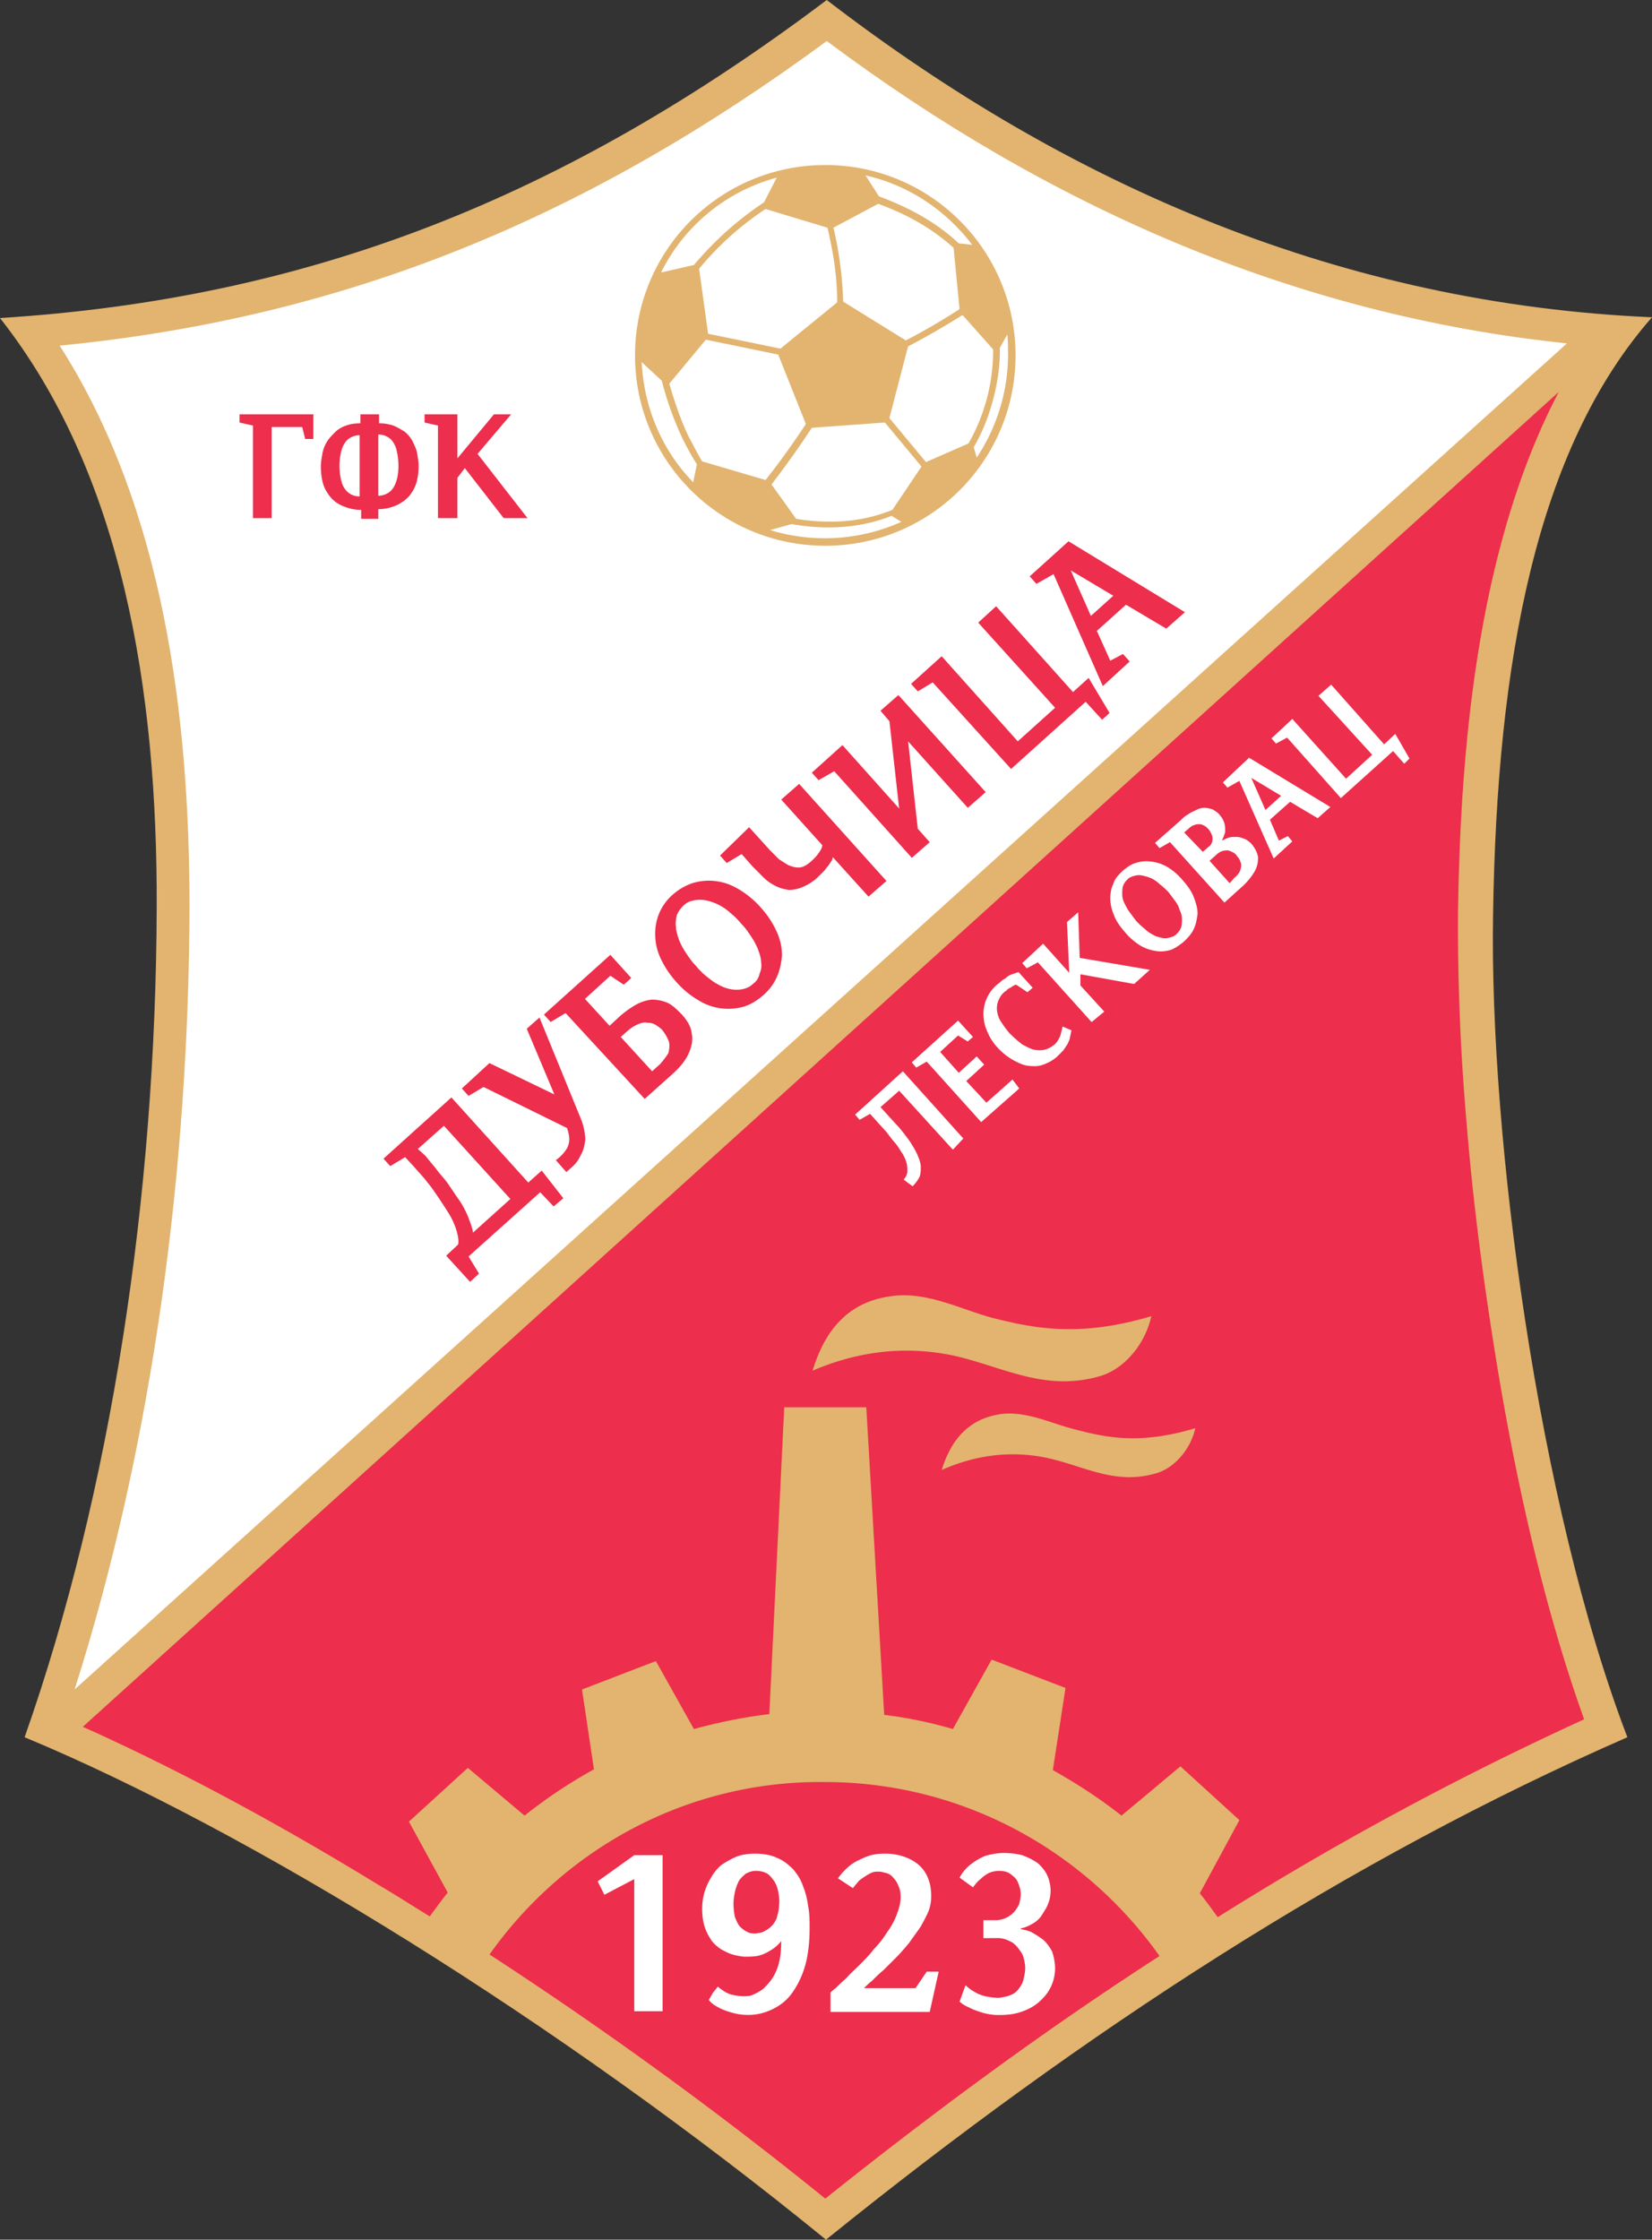
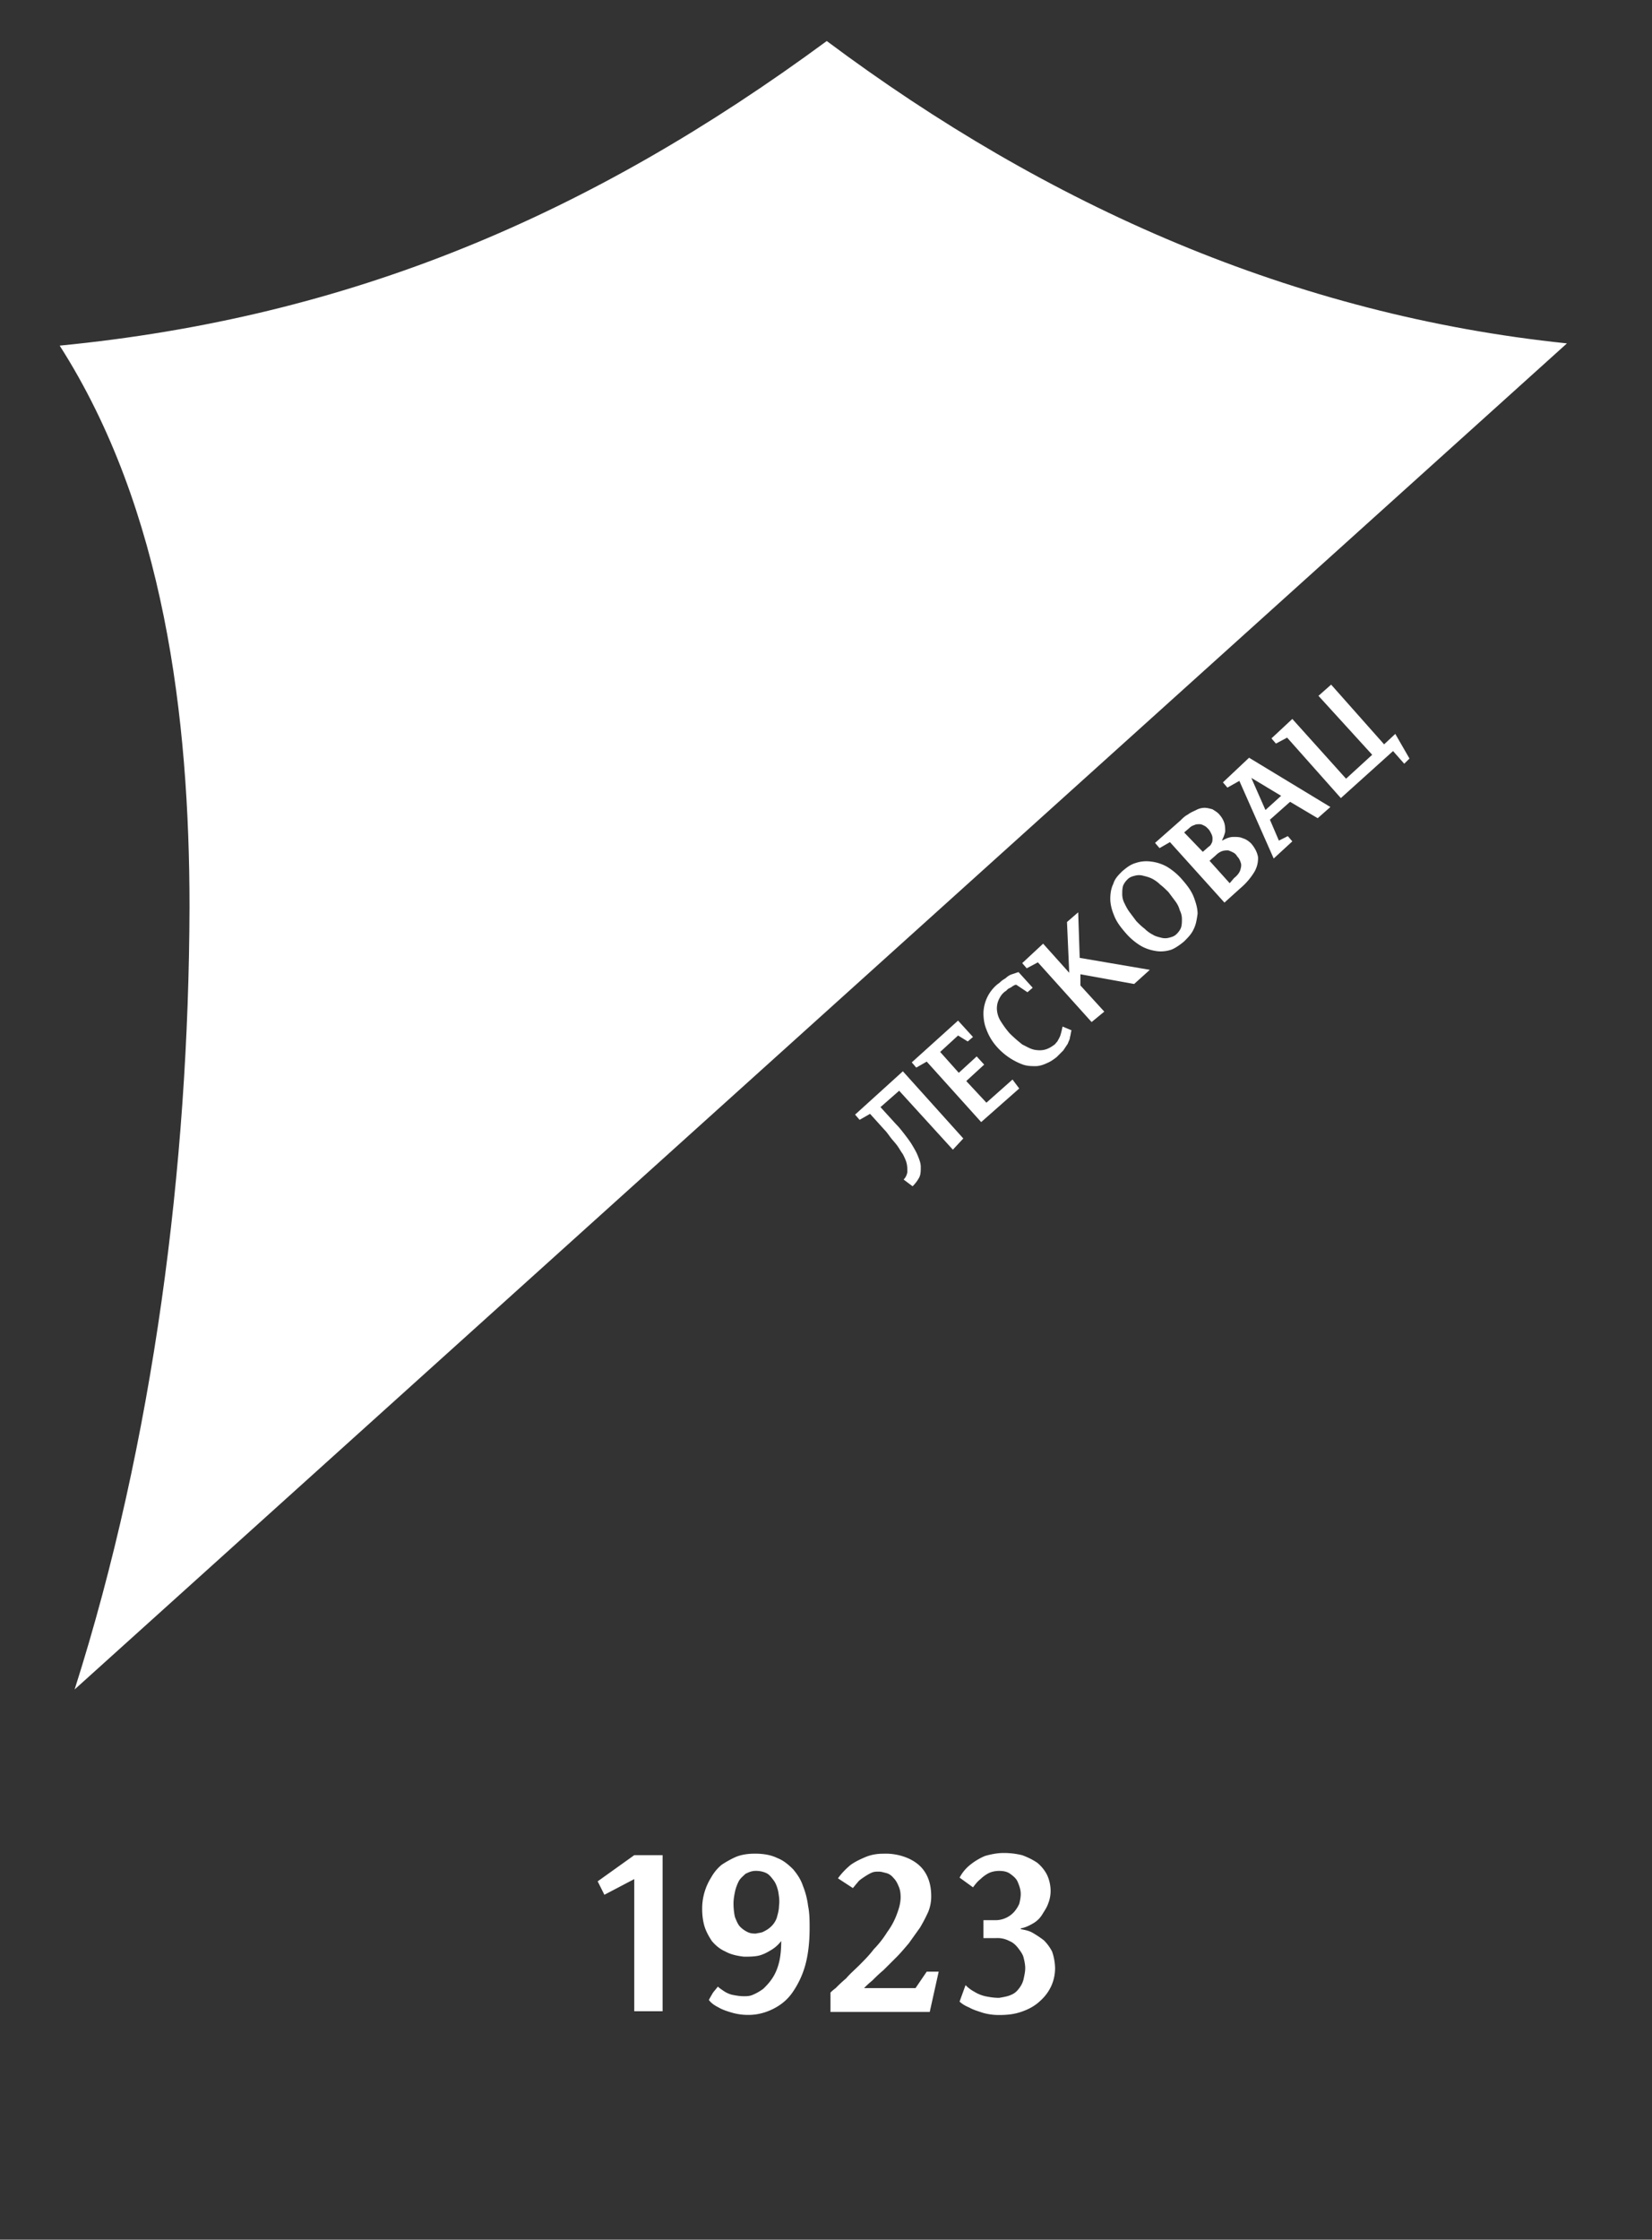
<svg xmlns="http://www.w3.org/2000/svg" width="369" height="500" fill="none">
  <rect width="100%" height="100%" fill="#333333" stroke="none" />
-   <path fill="#e2b46f" fill-rule="evenodd" d="M0 71c69.17-4.33 126-26.83 184.67-71C239.33 42 300.33 67.83 369 70.83c-25.83 29.34-34.67 76.84-35.5 133.5-.83 49 10 131.34 30 183.5-62.17 27.17-121.17 65.5-179 112.17-59.67-48.67-128.83-91.33-179-112.17C24.83 333 34.83 267 35 202.5 35.17 154 27.33 105.67 0 71" clip-rule="evenodd" />
-   <path fill="#ed2e4c" fill-rule="evenodd" d="M210.34 328.17c2.5-8.17 7.33-11.67 13.33-12.5 5.83-.67 11.17 2.16 16.67 3.5 7 1.83 14.5 3.33 26.66-.34-1.16 5-4.83 8.84-8.5 10-9.33 2.84-16.16-1.5-24.5-3.33-7-1.5-15-1.17-23.66 2.67M181.5 306c3.34-11 9.67-15.67 17.84-16.67 7.66-1 15 2.84 22.16 4.84 9.34 2.33 19.34 4.5 35.67-.34-1.5 6.67-6.33 11.84-11.33 13.34-12.34 3.66-21.67-2-32.67-4.5-9.33-2-20-1.67-31.67 3.33m-72.16 130.33a898 898 0 0 1 75 54.5c24-19.16 48.83-37.5 74.66-54.16-16.66-23.5-44-38.84-74.83-38.84-30.83-.33-58.17 15-74.83 38.5M18.5 385.5c22.67 10.17 44.84 22.33 65.84 35.17 4 2.33 7.83 4.83 11.66 7.16a149 149 0 0 1 4-5.33l-8.66-15.83 13.16-12 12.67 10.66a109 109 0 0 1 15.5-10.33L130 377.17l16.5-6.34L155 386c5.5-1.5 11.17-2.67 16.84-3.33l3.33-68.5h18.33l4 68.66a96 96 0 0 1 15.34 3.17l8.66-15.5 16.5 6.33-2.83 18.34c5.33 3 10.5 6.33 15.33 10.16l13.17-11 13.17 12-8.84 16.34c1.34 1.66 2.67 3.5 4 5.33a704 704 0 0 1 81.84-44.17C345 359.17 339 332.17 334.67 306.5c-3-18.17-5.5-36.5-7-54.83a506 506 0 0 1-2-47.67c.5-36.83 4.33-81.83 22.5-116.5z" clip-rule="evenodd" />
  <path fill="#fff" fill-rule="evenodd" d="M13.33 77.16c23.34 36.5 29 83 29 125.34-.16 57.66-8 119.16-25.66 174.66L350 76.66C289 70.33 234 46 184.67 9.16c-53 39-106.5 61.67-171.34 68" clip-rule="evenodd" />
-   <path fill="#e2b46f" fill-rule="evenodd" d="M184.34 36.84c23.5 0 42.5 19 42.5 42.5s-19 42.5-42.5 42.5-42.5-19-42.5-42.5 19-42.5 42.5-42.5" clip-rule="evenodd" />
  <path fill="#fff" fill-rule="evenodd" d="M213 55.33c-5-4.5-10.5-7.5-16.84-9.83l-10 5.33a80 80 0 0 1 2.17 16.5l14 8.67a141 141 0 0 0 12-7zM216.33 99a42 42 0 0 0 5.5-21L215 70.33c-4 2.5-8 4.83-12.17 7l-4.17 16 8.17 9.83zm-38.5 16.83c7.33 1.17 14.5.83 21.5-2l6.5-9.67-8.17-9.83-16.33 1.17c-2.83 4.33-5.83 8.5-9 12.66zM149.5 85.66c1.16 4 2.5 8 4.33 11.84 1 1.83 2 3.83 3 5.5l14.17 4.16q4.74-6 9-12.5l-6.17-15.5-16.17-3.33zm-1.84-24.83a40.6 40.6 0 0 1 25.84-21.17l-2.84 5.5c-6 4-11 8.5-15.66 14zm7.17 46.83c-6.83-7-11-16.5-11.5-26.83l4.5 4.17a71 71 0 0 0 4.67 13c1 2 2 3.83 3.16 5.66zm46.5 8.84a41.7 41.7 0 0 1-29.33 1.83l4.83-1.33c7.5 1.33 15.17 1 22.33-1.84zM225 74.66c.16 1.5.16 3 .16 4.5 0 8.5-2.66 16.5-7 23l-.66-2.33c3.66-6.17 6-15 5.83-22.17zm-31.67-35.5c9.67 2.17 18 7.84 23.83 15.5l-3-.33c-5.16-4.83-11.16-8-17.83-10.5zM187 67.5l-12.67 10.33-16.17-3.33-2-14.5A67 67 0 0 1 171 46.66l13.83 4.17c1.33 5.67 2.17 11 2.17 16.67" clip-rule="evenodd" />
  <path fill="#fff" d="M148 414.16h-6.33L133.5 420l1.5 3 6.67-3.5V449H148zM163.84 425c0-1 .16-1.84.33-2.67s.5-1.67.83-2.33c.34-.67 1-1.17 1.5-1.67.67-.33 1.34-.67 2.34-.67.83 0 1.66.17 2.33.5s1.17 1 1.67 1.67.83 1.67 1 2.5c.16 1 .33 2 .16 3.17 0 1-.33 2-.5 2.66a5 5 0 0 1-1.16 1.83c-.5.5-1 .84-1.67 1.17-.5.33-1.17.33-1.83.5-.5 0-1.17 0-1.84-.33a6 6 0 0 1-1.66-1.17c-.5-.5-.84-1.33-1.17-2.17-.17-.66-.33-1.83-.33-3m-5.5 21.5c.5.66 1.16 1.16 2.16 1.66.84.5 1.84.83 3 1.17a13 13 0 0 0 3.67.5c2 0 3.83-.5 5.5-1.33s3.17-2 4.33-3.67a20 20 0 0 0 2.84-6c.66-2.33 1-5.17 1-8.33 0-1.67 0-3.34-.34-5a18 18 0 0 0-1.16-4.5c-.5-1.5-1.34-2.67-2.17-3.67-1-1-2.17-2-3.5-2.5q-2-1-5-1c-1.5 0-2.83.17-4.17.67-1.16.5-2.33 1.16-3.33 1.83a10 10 0 0 0-2.33 2.83 13 13 0 0 0-2 7c0 1.33.16 2.67.5 3.83s1 2.34 1.66 3.34c.84 1 1.84 1.83 3 2.33 1.17.67 2.67 1 4.17 1.17 1 0 2 0 3-.17s2-.67 2.83-1.17a8 8 0 0 0 2.5-2.16c0 1.83-.16 3.5-.5 4.83q-.5 2-1.5 3.5c-.66 1-1.33 1.67-2 2.33-.66.5-1.5 1-2.33 1.34-.67.33-1.5.33-2 .33-1 0-1.83-.17-2.67-.33a6 6 0 0 1-1.83-.83c-.5-.34-1-.67-1.33-1-.34.5-.84 1-1.17 1.5-.17.33-.5.83-.83 1.5m32.16-24.99c.33-.34.67-.84 1-1.17.33-.5.83-.83 1.33-1.17s1-.67 1.67-1 1.17-.33 1.83-.33c.5 0 1 .17 1.67.33a3 3 0 0 1 1.5 1c.5.5.83 1 1.17 1.83q.5 1 .5 2.5c0 1.34-.34 2.5-.84 3.84a16 16 0 0 1-2.16 4 22 22 0 0 1-3 3.83c-1 1.33-2.17 2.5-3.17 3.5-1.17 1.17-2.17 2-3 3a32 32 0 0 0-2.33 2.17c-.67.5-1 .83-1.17 1v4.33h22.17l2-9H207l-2.5 3.67H193c.5-.5 1-1 1.83-1.67.67-.67 1.5-1.5 2.5-2.33l2.84-2.83c1-1 1.83-2 2.83-3.17l2.5-3.5a35 35 0 0 0 1.83-3.5 9 9 0 0 0 .67-3.5c0-1.83-.33-3.5-1.17-5s-2-2.5-3.66-3.33a12.6 12.6 0 0 0-5.84-1.17c-1.33 0-2.5.17-3.83.67-1.17.5-2.33 1-3.5 1.83-1 .83-2 1.83-2.83 3zm29.17 11.17h2.83a5.7 5.7 0 0 1 3 .67c.84.33 1.5 1 2 1.67s1 1.33 1.17 2.16c.17.67.33 1.5.33 2.17 0 .83-.16 1.5-.33 2.33s-.5 1.5-1 2.17-1 1.17-1.83 1.5c-.67.33-1.67.5-2.67.67-1.17 0-2.17-.17-3-.34a8 8 0 0 1-2.5-1 8 8 0 0 1-2-1.5l-1.33 3.67c.5.5 1.33 1 2.16 1.33.84.5 2 .83 3 1.17a13 13 0 0 0 3.67.5c1.83 0 3.33-.17 4.83-.67s2.84-1.17 4-2.17 2-2 2.67-3.33 1-2.83 1-4.33a12 12 0 0 0-.67-3.67 10 10 0 0 0-1.83-2.5 22 22 0 0 0-2.5-1.67c-.83-.5-1.83-.66-2.67-.83v-.17c1-.16 2-.66 2.84-1.16q1.25-.75 2-2c.5-.83 1-1.5 1.33-2.5.33-.83.5-1.83.5-2.67 0-1.33-.33-2.67-.83-3.67s-1.34-2-2.17-2.66c-1-.67-2-1.17-3.33-1.67a17 17 0 0 0-4.17-.5c-1.5 0-3 .33-4.17.67a14 14 0 0 0-3.33 2 9 9 0 0 0-2.33 2.83l3 2.17c.5-.67 1-1.33 1.66-1.83.5-.5 1.17-1 1.84-1.34.66-.33 1.5-.5 2.33-.5 1 0 1.83.17 2.5.67s1.33 1 1.67 1.83.66 1.67.66 2.67c0 .67-.16 1.5-.33 2.17a7 7 0 0 1-1.17 1.83 5.6 5.6 0 0 1-4.33 1.83h-2.5z" />
-   <path fill="#ed2e4c" d="M56.5 115.67h4.17V95.33h6.83l.67 2.67H70v-5.5H53.5v1.83l3 .67zM89 104q0 2-.5 3.5c-.33 1-.83 1.83-1.5 2.33s-1.5.84-2.5.84V97c1 0 1.83.33 2.5.83s1.17 1.34 1.5 2.34c.33 1.33.5 2.5.5 3.83m-4.5 9.67c1.5 0 2.83-.34 4-.84a9 9 0 0 0 2.83-2 9 9 0 0 0 1.67-3c.33-1.16.5-2.33.5-3.83 0-1-.17-1.83-.33-2.83-.17-1-.67-1.84-1-2.67-.5-.83-1-1.5-1.84-2.17-.83-.5-1.66-1-2.5-1.33-1-.33-2-.5-3.16-.5v-2H80.5v2c-1.17 0-2.33.17-3.17.5q-1.5.5-2.5 1.5c-.66.67-1.33 1.33-1.83 2.17s-.83 1.66-1 2.66-.33 1.84-.33 2.84c0 1.33.16 2.66.5 3.83s1 2.17 1.66 3a7 7 0 0 0 2.84 2c1.16.5 2.5.83 4 .83v2h3.83zM75.83 104a13 13 0 0 1 .5-3.67c.34-1 .84-1.83 1.5-2.33a4 4 0 0 1 2.5-.83v13.66c-1 0-1.83-.33-2.5-.83a4.7 4.7 0 0 1-1.5-2.33 13 13 0 0 1-.5-3.67m26.34-1.67V92.5h-7.34v1.83l3 .67v20.67h4.34v-9l1.66-2.17 8.67 11.17h5.33l-11.16-14.34 7.5-8.83h-3.84zM93.33 256.5l5.83-5.17L114 267.67l-8.34 7.5c-.16-1.17-.66-2.34-1.16-3.67-.5-1.17-1.17-2.5-2-3.67-.84-1.16-1.67-2.5-2.5-3.66s-1.84-2.17-2.67-3.34c-.83-1-1.67-2-2.33-2.83zm27.67 4.83-3 2.67-17.17-19-15.17 13.67 1.5 1.66 3.34-2 2 2.17c1 1.17 2 2.17 3 3.5 1 1.17 1.83 2.5 2.66 3.67.84 1.33 1.67 2.5 2.34 3.66a16 16 0 0 1 1.5 3.5c.33 1.17.5 2.17.33 3l-2.67 2.5 5.34 5.84 2-1.84-2.34-3.83 16-14.33 3 3.16 2.17-1.83zm-11.67-24-6.17 5.67 1.5 1.66 3.34-2 18.66 9.17q.5 1.5.5 2.5t-.5 2a9 9 0 0 1-2.5 2.67l2.34 2.66 1.5-1.33c.33-.33.66-.67 1-1.17s.66-1.16 1-1.83.5-1.5.66-2.33 0-1.67-.16-2.67c-.17-1-.5-2-1-3.17l-9-22-2.84 2.5 6.17 14.67zm38.17.17-1.84 1.66-7-7.66 1.5-1.34a9 9 0 0 1 2.34-1.5c.83-.33 1.5-.5 2.16-.33.67 0 1.34.17 1.84.5s1 .67 1.33 1a10 10 0 0 1 1.5 2.5c.33.83.17 1.67 0 2.67-.33.66-1 1.5-1.83 2.5m-3.5 7.83 6.33-5.67q2.5-2.25 3.5-4.5c.67-1.5 1-3 .67-4.5-.17-1.5-1-2.83-2.17-4.16-1.17-1.17-2.17-2.17-3.33-2.67a9 9 0 0 0-3.5-.67c-1.17.17-2.34.5-3.5 1.17q-1.76 1-3.5 2.5l-2.34 2.17-5.5-6 5.67-5.17 3 2 1.67-1.5-4.67-5.17-14.83 13.34 1.5 1.66 3.33-2zm26.5-23.17a11.5 11.5 0 0 0 3-4c.67-1.5 1-3 1.17-4.83 0-1.67-.33-3.5-1.17-5.33a21 21 0 0 0-3.66-5.5 20 20 0 0 0-5.17-4.17 12.5 12.5 0 0 0-10-1.17c-1.5.5-3 1.34-4.33 2.5a11.5 11.5 0 0 0-3 4c-.67 1.5-1 3.17-1 4.84 0 1.66.33 3.5 1.16 5.33.84 1.83 2 3.67 3.67 5.5a20 20 0 0 0 5.17 4.17 12.5 12.5 0 0 0 10 1.16c1.5-.5 2.83-1.33 4.16-2.5m-2.33-2.5c-.67.67-1.5 1-2.33 1.17s-1.67.17-2.67 0a9 9 0 0 1-2.67-1c-1-.5-1.83-1.17-2.66-1.83q-1.26-1-2.5-2.5c-.84-.84-1.5-1.84-2.17-2.84s-1.17-2-1.5-2.83c-.33-1-.67-2-.67-2.83-.16-1 0-1.84.17-2.67.33-.83.83-1.5 1.5-2.17s1.5-1 2.33-1.16a7 7 0 0 1 2.67 0 11.6 11.6 0 0 1 5.5 2.83q1.25 1 2.5 2.5c.83.83 1.5 1.83 2.17 2.83s1.16 2 1.5 2.84c.33 1 .66 1.83.66 2.83.17.83 0 1.83-.33 2.5a3.6 3.6 0 0 1-1.5 2.33M160.83 191l1.5 1.67 3.33-2 2.5 2.83 2.5 2.5a10 10 0 0 0 2.67 1.83c1 .5 1.83.67 2.83.84 1 0 2-.17 3.17-.67a11 11 0 0 0 3.5-2.33l.83-.84a7 7 0 0 0 1-1.16c.34-.34.67-.84.84-1.17.33-.33.5-.83.5-1.17l8 8.84 4-3.5L178.5 175l-4 3.5 9.16 10.17c0 .33-.16.83-.5 1.33s-.66 1-1.16 1.5-1 1-1.5 1.33c-.67.5-1.34.84-2.17.84-.67 0-1.33-.17-2.17-.5-.66-.34-1.33-.84-2.16-1.34l-2-2-4.67-5.16zm40.01-10.5-12.67-14.16-6.83 6.16 1.5 1.67 3.5-2 17.33 19.34 4-3.5-2.67-3-2.16-19.5 13.33 14.83 4-3.5-19.5-21.67-4 3.5 2 2.34zm25-8.83 16.66-15 3.67 4 1.67-1.5-4.67-7.83-3.5 3.16-17.17-19.16-4 3.66 17.17 19-8.33 7.5-17-19-6.84 6.17 1.5 1.67 3.34-2zm13.33-44.33 9.5 5.66-5 4.5zm-9.17 1.33 1.5 1.67 3.83-2.17 11 25 6-5.5-1.5-1.67-2.83 1.5-3-6.66 6.5-5.84 9 5.34 4.17-3.67-26-15.83z" />
  <path fill="#fff" d="m215.17 254.16-13.5-15-10.67 9.67 1 1.17 2.34-1.34 3.16 3.5c.5.5.84 1 1.34 1.67s1 1.17 1.5 1.83.83 1.34 1.33 2c.33.67.67 1.34.83 2 .17.67.17 1.34.17 2a3 3 0 0 1-.83 1.67l2 1.5a8 8 0 0 0 1.5-2c.33-.67.33-1.5.33-2.33s-.33-1.67-.67-2.5c-.33-.84-.83-1.67-1.33-2.5s-1.17-1.67-1.67-2.34c-.66-.83-1.16-1.5-1.83-2.16l-3.5-3.84 4.17-3.66 12 13.16zm3.99-3.66 8.5-7.5-1.5-2-5.83 5.17-4.5-4.83 4-3.67-1.67-1.83-4 3.66-4.16-4.66 4-3.67 2.16 1.33 1.17-1-3.33-3.66-10.34 9.33 1 1.17L207 237zm18.18-21.33q-.26 1.26-.5 2c-.17.5-.5 1-.67 1.34-.33.33-.5.66-.83.83q-1 .75-2 1c-.67.17-1.5.17-2.34 0s-1.66-.67-2.66-1.17a32 32 0 0 1-2.84-2.5 21 21 0 0 1-2.16-3 5.6 5.6 0 0 1-.67-2.5c0-.83.17-1.5.5-2.16s.67-1.17 1.33-1.67c.34-.17.5-.5.84-.67.33-.16.66-.33.83-.5.33-.16.5-.33.83-.33l2.5 1.67 1.17-1-3.17-3.5-1.5.5c-.5.16-1 .5-1.33.83-.5.33-.83.5-1.17.83-.33.34-.66.5-.83.67a8.6 8.6 0 0 0-3 6.33c0 1.17.17 2.5.67 3.67a12 12 0 0 0 2.16 3.67 14.4 14.4 0 0 0 6 4.16c1 .34 2 .34 2.84.34s1.83-.34 2.5-.67c.83-.33 1.5-.83 2.16-1.33l1.5-1.5 1-1.5c.17-.5.5-1 .5-1.5.17-.5.17-1 .34-1.5zm1.49-12-5.83-6.5-4.67 4.34 1 1.16 2.5-1.33 12 13.33 2.83-2.33-5.33-5.84v-2.5l12 2.17 3.5-3.16-15.66-2.67-.34-10.17-2.5 2.17zm25.67-7.01c.83-.83 1.67-1.66 2.17-2.83.5-1 .66-2.17.83-3.33 0-1.17-.33-2.34-.83-3.67s-1.34-2.5-2.5-3.83a14 14 0 0 0-3.5-3 9.5 9.5 0 0 0-3.67-1.17 7.4 7.4 0 0 0-3.33.33c-1.17.34-2 1-3 1.84-.84.83-1.67 1.66-2 2.83-.5 1-.67 2.17-.67 3.33s.33 2.5.83 3.67c.5 1.33 1.34 2.5 2.5 3.83a14 14 0 0 0 3.5 3c1.17.67 2.34 1 3.5 1.17s2.34 0 3.34-.33c.83-.34 1.83-1 2.83-1.84m-1.67-1.66c-.5.5-1 .66-1.66.83a3.4 3.4 0 0 1-1.84 0c-.66-.17-1.33-.33-1.83-.67a7 7 0 0 1-1.83-1.33c-.67-.5-1.17-1-1.84-1.67l-1.5-2c-.5-.66-.83-1.33-1.16-2a4.4 4.4 0 0 1-.5-2c0-.66 0-1.16.16-1.83q.25-.75 1-1.5c.5-.5 1-.67 1.67-.83a3.4 3.4 0 0 1 1.83 0c.67.16 1.34.33 2 .66.67.34 1.34.84 1.84 1.34.66.5 1.16 1 1.83 1.66l1.5 2q.75 1 1 2 .5 1 .5 2c0 .67 0 1.17-.17 1.84q-.25.75-1 1.5m1.67-22.66 1.17-1c.33-.34.66-.5 1.16-.67.34-.17.67-.17 1.17-.17.33 0 .67.17 1 .34.33.16.5.33.83.66.34.34.5.67.67 1 .17.34.33.67.33 1.17 0 .33 0 .67-.16 1-.17.33-.34.67-.67.83l-1.33 1.17zm10.17 11.33-4.5-5 1.33-1.17q.75-.75 1.5-1c.5-.16 1-.16 1.33-.16.5.16.84.33 1.17.5a2 2 0 0 1 .83.83c.5.5.67 1 .84 1.5s0 1.17-.17 1.67-.67 1.16-1.33 1.66zm-16.67-9 1 1.17 2.33-1.34 12.17 13.5 3.5-3.16a15 15 0 0 0 3.17-3.67 6 6 0 0 0 .83-3.33q-.25-1.5-1.5-3c-.5-.5-1.17-1-1.83-1.17-.67-.33-1.34-.33-2.17-.33s-1.67.33-2.5.83v-.17c.33-.66.5-1.16.67-1.83 0-.67 0-1.17-.17-1.83a5 5 0 0 0-1-1.84c-.5-.66-1.17-1-1.67-1.33-.66-.17-1.16-.33-1.83-.33a4 4 0 0 0-1.83.5c-.67.33-1.17.5-1.84 1-.66.33-1.16.83-1.66 1.33zm21.5-14.51 6.66 4-3.5 3.17zm-6.34 1 1 1.17 2.67-1.5 7.67 17.33 4.16-3.83-1-1.17-2 1-2-4.66 4.5-4 6.17 3.66 2.83-2.5-18.16-11zm26.34 3.51 11.66-10.5 2.5 2.83 1.17-1.16-3.17-5.5-2.5 2.33-11.83-13.33-2.83 2.5 12 13.16-5.84 5.34-12-13.34-4.66 4.34 1 1.16 2.5-1.33z" />
</svg>